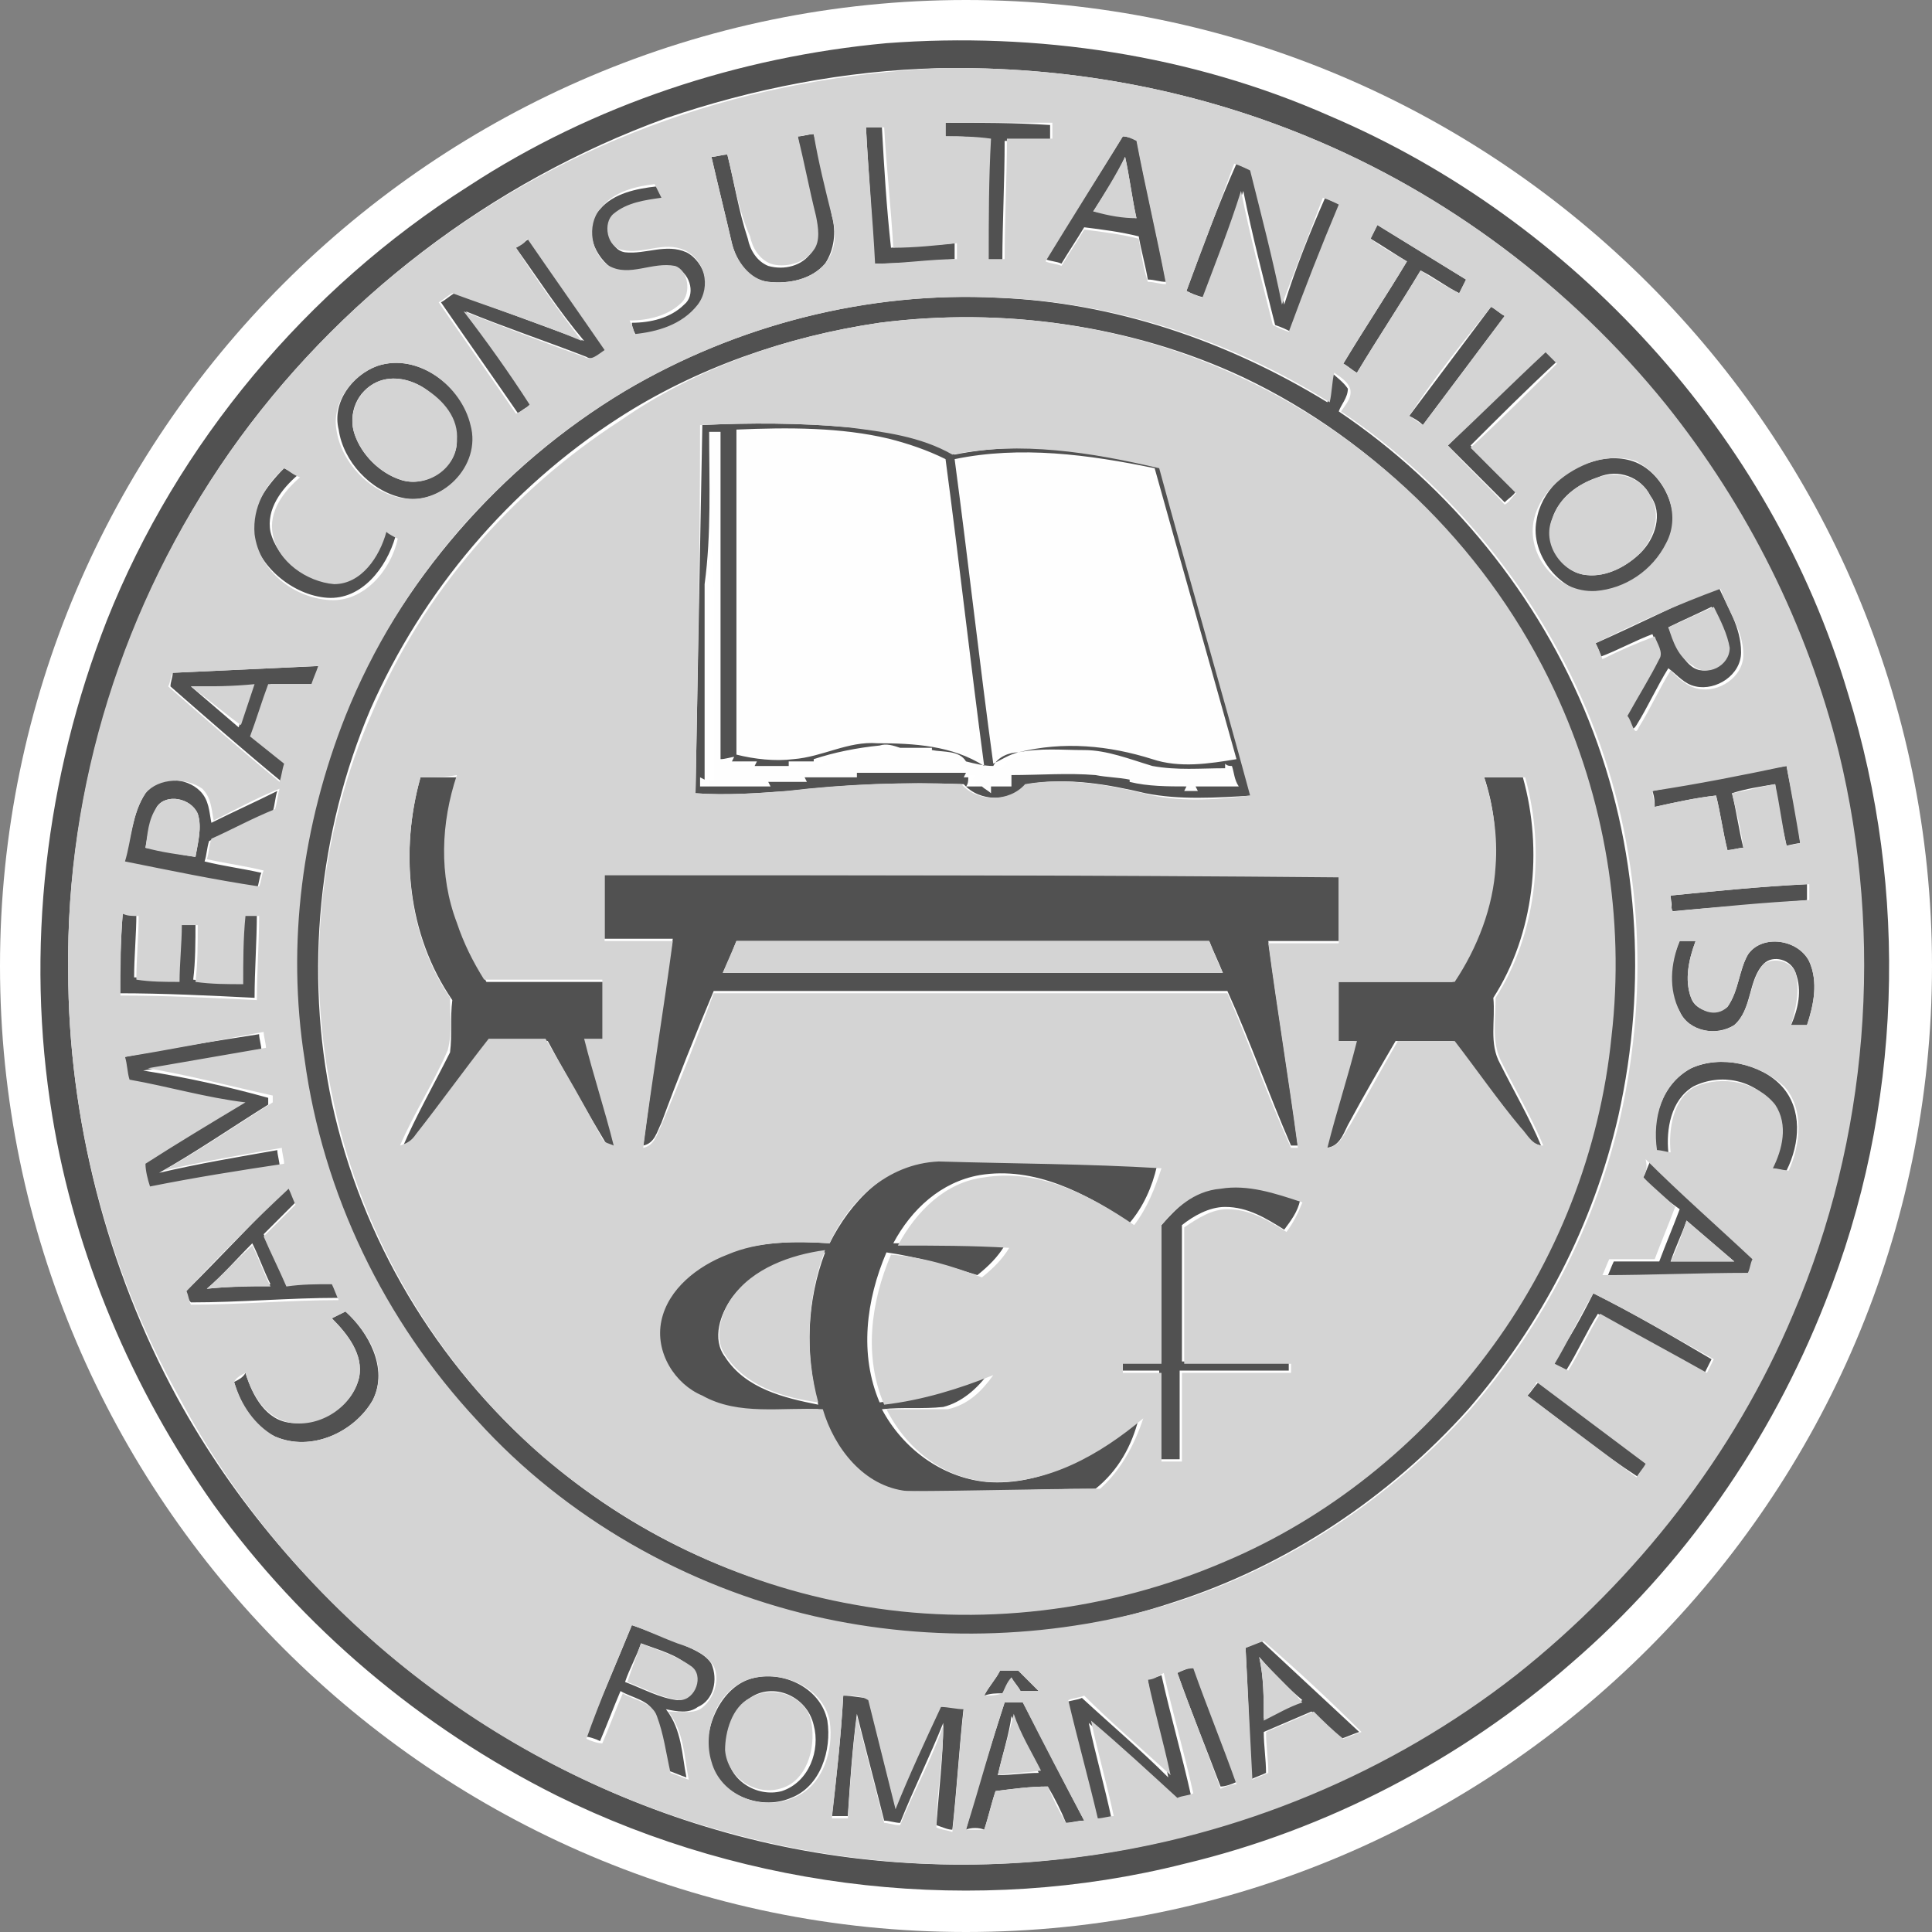
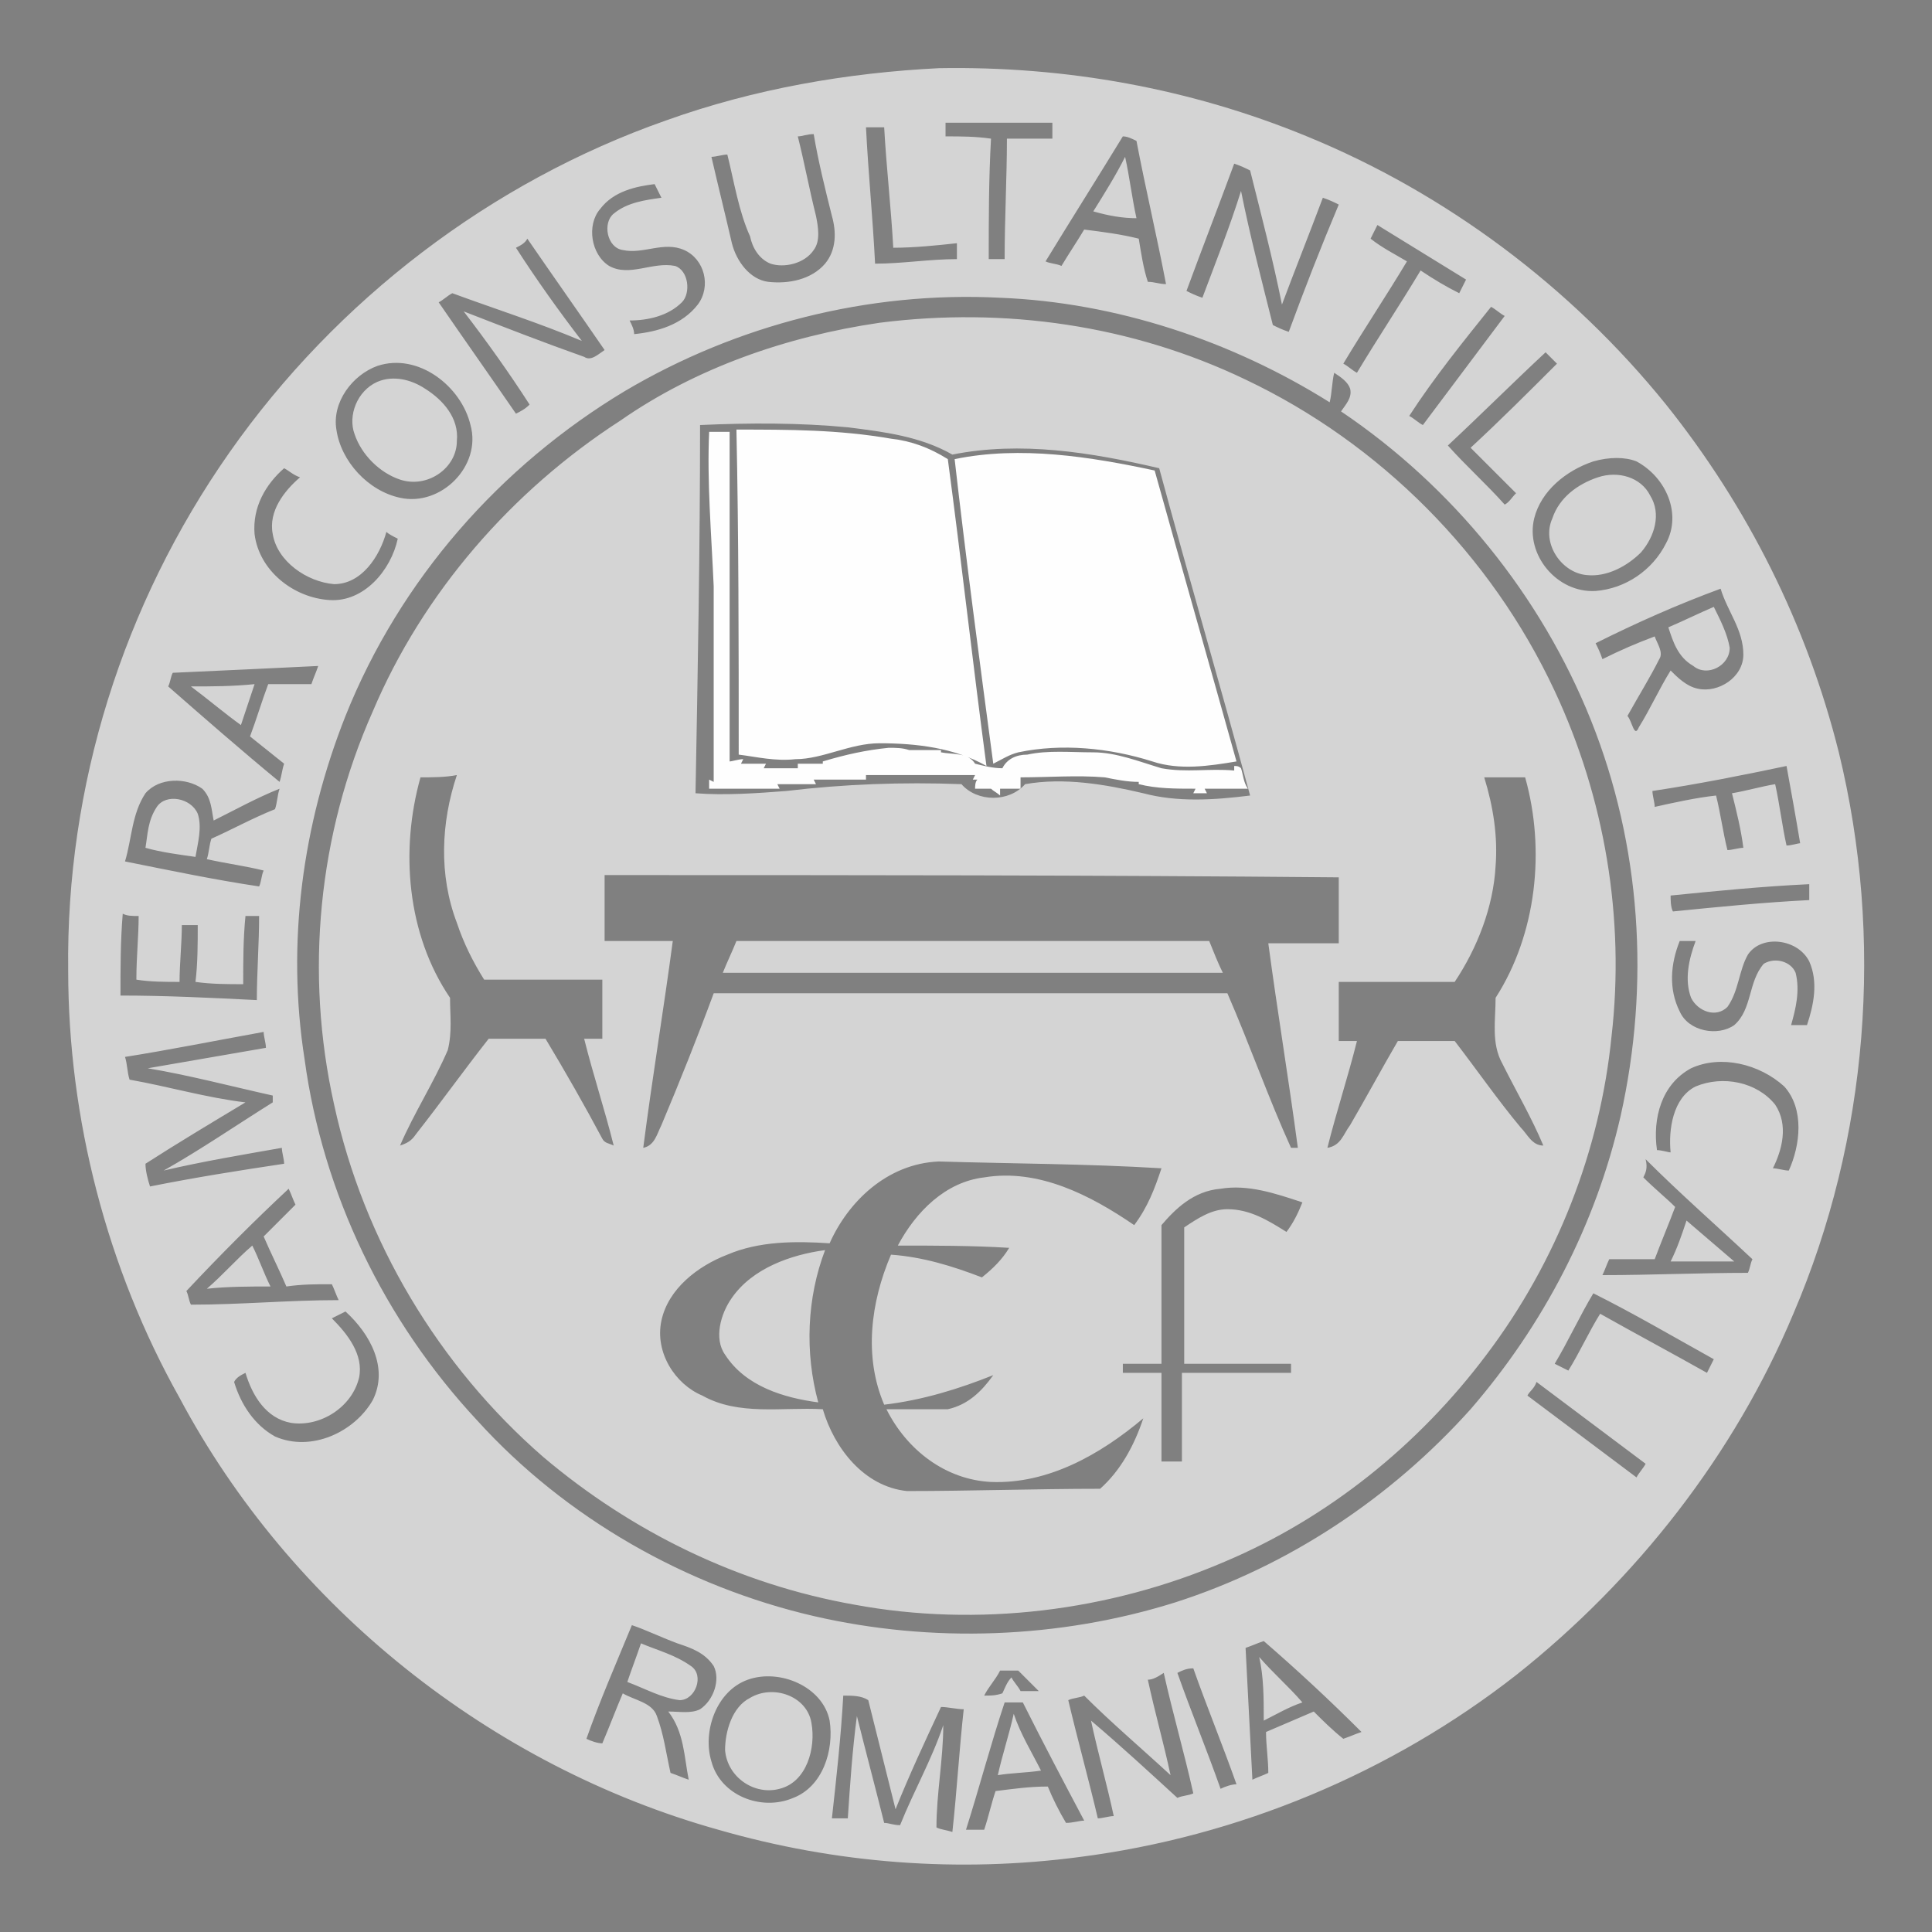
<svg xmlns="http://www.w3.org/2000/svg" version="1.2" baseProfile="tiny" id="Layer_1" x="0px" y="0px" width="85px" height="85px" viewBox="0 0 85 85" xml:space="preserve">
  <rect x="0" y="0" width="85" height="85" fill="#808080" stroke="none" />
  <g>
-     <path fill="#FFFFFF" d="M42.5,85C19.1,85,0,65.9,0,42.5C0,19.1,19.1,0,42.5,0C65.9,0,85,19.1,85,42.5C85,65.9,65.9,85,42.5,85z" />
    <g>
      <path fill="#FEFEFE" d="M31.2,19c0.3,0,0.6,0,0.9,0c0,4.8,0,9.6,0,14.5c0.1,0,0.4-0.1,0.6-0.1l-0.1,0.2c0.4,0,0.8,0,1.1,0    l-0.1,0.2c0.5,0,1,0,1.5,0l0-0.2c0.4,0,0.7,0,1.1,0l0-0.1c1-0.3,1.9-0.5,2.9-0.6c0.3,0,0.6,0,0.9,0.1c0.5,0,0.9,0,1.4,0l0,0.1    c0.5,0.1,1.2,0,1.5,0.5c0.4,0.1,0.8,0.2,1.2,0.2c0.2-0.4,0.6-0.6,1.1-0.6c0.9-0.2,1.9-0.1,2.9-0.1c1,0,2,0.4,3,0.7    c1.1,0.2,2.1,0,3.2,0.1l0-0.2c0.1,0,0.2,0,0.3,0.1c0.1,0.3,0.1,0.6,0.3,0.9c-0.6,0-1.3,0-1.9,0l0.1,0.2c-0.2,0-0.5,0-0.6,0    l0.1-0.2c-0.9,0-1.7,0-2.5-0.2l0-0.1c-0.5,0-1-0.1-1.5-0.2c-1.2-0.1-2.5,0-3.7,0c0,0.1,0,0.4,0,0.5c-0.3,0-0.6,0-0.9,0l0,0.3    c-0.1-0.1-0.3-0.2-0.4-0.3c-0.2,0-0.5,0-0.7,0c0-0.1,0-0.3,0.1-0.4l-0.2,0l0.1-0.2c-1.6,0-3.2,0-4.8,0l0,0.2c-0.8,0-1.6,0-2.3,0    l0.1,0.2c-0.6,0-1.1,0-1.7,0l0.1,0.2c-1,0-2,0-3.1,0c0-0.1,0-0.3,0-0.4l0.2,0.1c0-2.9,0-5.7,0-8.6C31.3,23.5,31.1,21.2,31.2,19     M32.4,18.9c2.3,0,4.5,0,6.8,0.4c0.9,0.1,1.7,0.4,2.5,0.9c0.6,4.5,1.1,9,1.7,13.5c-1.4-0.8-3.1-1-4.7-1c-1.3,0-2.5,0.7-3.7,0.7    c-0.9,0.1-1.7-0.1-2.5-0.2C32.5,28.4,32.5,23.6,32.4,18.9 M42,20.2c2.9-0.6,6-0.1,8.8,0.5c1.2,4.3,2.4,8.5,3.6,12.8    c-1.2,0.2-2.5,0.4-3.7,0c-1.9-0.6-4-0.8-5.9-0.4c-0.4,0.1-0.7,0.3-1.1,0.5C43.1,29.1,42.5,24.6,42,20.2L42,20.2z" />
-       <path fill="#515151" d="M39,1.9c6.6-0.5,13.4,0.5,19.5,3.2c5.4,2.3,10.2,5.8,14.1,10.1c4,4.4,7,9.6,8.7,15.3    c2.7,8.7,2.4,18.3-1,26.8c-2.4,6.1-6.2,11.6-11.2,15.9c-4.8,4.2-10.7,7.3-17,8.8C43,84.3,33,83.2,24.5,79c-6-3-11.2-7.4-15.1-12.8    c-3.6-5.1-6.1-11-7.1-17.1C1.1,41.8,2,34.2,4.7,27.3c3.1-7.8,8.8-14.6,15.9-19.1C26.1,4.6,32.5,2.5,39,1.9 M41.3,3    c-4.1,0.1-8.2,0.9-12,2.2C21.6,8,14.8,13.2,10.1,19.9C5.5,26.5,2.9,34.6,3,42.7c0,6.5,1.7,13.1,4.8,18.8c5,9.1,13.7,16.1,23.7,19    c5.1,1.5,10.6,1.9,15.9,1.2c7-0.9,13.7-3.7,19.2-8c5.3-4.1,9.6-9.7,12.2-15.9c3.3-7.7,3.9-16.5,2-24.7c-1.4-5.6-4-10.9-7.6-15.3    C69.1,12.6,63.6,8.5,57.5,6C52.4,3.9,46.9,2.9,41.3,3 M41.6,5.4c1.5,0,3.1,0,4.6,0.1c0,0.2,0,0.5,0,0.7c-0.7,0-1.3,0-2,0    c0,1.8-0.1,3.6-0.1,5.3c-0.2,0-0.5,0-0.7,0c0-1.8,0-3.5,0.1-5.3C42.9,6,42.3,6,41.6,6C41.6,5.8,41.6,5.6,41.6,5.4 M38.1,5.6    c0.2,0,0.5,0,0.7,0c0.1,1.8,0.2,3.5,0.4,5.3c0.9-0.1,1.9-0.1,2.8-0.2c0,0.2,0,0.5,0,0.7c-1.2,0.1-2.4,0.2-3.6,0.2    C38.4,9.6,38.2,7.6,38.1,5.6 M35.1,6c0.2,0,0.5-0.1,0.7-0.1c0.3,1.2,0.6,2.4,0.8,3.6c0.2,0.7,0.1,1.5-0.3,2.1    c-0.6,0.7-1.6,0.9-2.5,0.8c-0.9-0.1-1.4-0.9-1.6-1.7c-0.3-1.3-0.6-2.5-0.9-3.8c0.2,0,0.5-0.1,0.7-0.1c0.3,1.2,0.5,2.5,0.9,3.7    c0.1,0.5,0.4,1,0.9,1.2c0.7,0.2,1.5,0,1.9-0.6c0.3-0.4,0.2-1,0.1-1.5C35.6,8.4,35.3,7.2,35.1,6 M49.4,6c0.2,0,0.4,0.1,0.6,0.1    c0.4,2.1,0.9,4.2,1.3,6.3c-0.3,0-0.5-0.1-0.8-0.1c-0.1-0.6-0.3-1.3-0.4-1.9c-0.8-0.2-1.6-0.3-2.4-0.4c-0.3,0.5-0.7,1.1-1,1.6    c-0.2-0.1-0.5-0.1-0.7-0.2C47.1,9.6,48.3,7.8,49.4,6 M48.1,9.3c0.6,0.1,1.3,0.2,1.9,0.3c-0.2-0.9-0.3-1.8-0.5-2.7    C49.1,7.8,48.6,8.5,48.1,9.3 M52.2,12.8c0.7-1.9,1.4-3.8,2.2-5.6c0.2,0.1,0.4,0.2,0.7,0.3c0.5,2,1,3.9,1.4,5.9    c0.5-1.6,1.1-3.1,1.8-4.7c0.2,0.1,0.4,0.2,0.7,0.3c-0.7,1.9-1.4,3.7-2.2,5.6c-0.2-0.1-0.4-0.2-0.7-0.3c-0.5-2-1-3.9-1.4-5.9    c-0.5,1.6-1.2,3.1-1.7,4.7C52.6,13,52.4,12.9,52.2,12.8 M26.4,9.2c0.6-0.7,1.6-0.9,2.5-1c0.1,0.2,0.2,0.4,0.3,0.6    c-0.7,0.1-1.6,0.2-2.1,0.7c-0.5,0.4-0.3,1.5,0.4,1.6c0.9,0.1,1.8-0.4,2.7,0c0.8,0.4,1.2,1.7,0.6,2.4c-0.7,0.8-1.8,1.2-2.8,1.3    c-0.1-0.2-0.2-0.4-0.2-0.6c0.8,0,1.7-0.2,2.3-0.8c0.5-0.4,0.3-1.3-0.3-1.6c-1-0.2-2,0.4-2.9,0C26,11.1,25.7,9.9,26.4,9.2     M60.3,10.5c0.1-0.2,0.2-0.4,0.3-0.6c1.3,0.8,2.6,1.6,3.9,2.4c-0.1,0.2-0.2,0.4-0.3,0.6c-0.6-0.3-1.1-0.7-1.7-1    c-0.9,1.5-1.9,3-2.8,4.5c-0.2-0.1-0.4-0.3-0.6-0.4c0.9-1.5,1.9-3,2.8-4.5C61.4,11.2,60.8,10.8,60.3,10.5 M22.7,10.9    c0.2-0.1,0.4-0.3,0.6-0.4c1.1,1.7,2.3,3.3,3.4,4.9c-0.3,0.2-0.6,0.5-0.9,0.3c-1.8-0.7-3.6-1.3-5.3-2c1,1.3,2,2.7,2.9,4.1    c-0.2,0.1-0.4,0.2-0.6,0.4c-1.1-1.6-2.3-3.3-3.4-4.9c0.2-0.1,0.4-0.3,0.6-0.4c1.9,0.7,3.8,1.4,5.7,2.1    C24.6,13.7,23.7,12.3,22.7,10.9 M27.5,17.2c4.9-2.9,10.7-4.4,16.4-4.1c5.1,0.2,10.1,1.9,14.5,4.6c0.1-0.4,0.2-0.9,0.2-1.3    c0.2,0.2,0.5,0.4,0.7,0.7c0,0.4-0.3,0.7-0.4,1c4.9,3.3,8.8,8.1,11,13.6c2.2,5.5,2.6,11.6,1.3,17.4c-1.1,4.8-3.4,9.2-6.6,12.9    c-3.5,3.9-8,6.9-13,8.5c-5.1,1.7-10.7,1.9-15.9,0.6c-5.6-1.3-10.9-4.4-14.8-8.6c-4.1-4.4-6.7-10-7.6-15.9    c-0.7-5.1-0.1-10.4,1.8-15.1C17.6,25.6,22,20.5,27.5,17.2 M38.7,14.2c-4.1,0.6-8.1,2-11.5,4.2c-4.8,3.1-8.6,7.6-10.9,12.8    c-2.3,5.4-2.9,11.6-1.7,17.3c1.3,6,4.6,11.5,9.2,15.5c3.9,3.4,8.7,5.7,13.7,6.5c5.5,1,11.2,0.3,16.3-1.9c4.6-2,8.6-5.2,11.5-9.1    c3-4.1,5-8.9,5.5-14c0.6-5.2-0.3-10.5-2.5-15.2c-2.8-5.9-7.7-10.9-13.6-13.7C49.8,14.3,44.1,13.5,38.7,14.2 M62,18.3    c1.2-1.6,2.4-3.2,3.6-4.8c0.2,0.1,0.4,0.3,0.6,0.4c-1.2,1.6-2.4,3.2-3.6,4.8C62.4,18.5,62.2,18.4,62,18.3 M63.7,19.6    c1.4-1.4,2.9-2.8,4.3-4.2c0.2,0.2,0.3,0.3,0.5,0.5c-1.3,1.2-2.6,2.5-3.8,3.7c0.6,0.7,1.3,1.4,2,2c-0.1,0.2-0.3,0.3-0.5,0.5    C65.4,21.3,64.6,20.5,63.7,19.6 M16.6,16.1c1.8-0.6,3.7,0.9,4.2,2.6c0.4,1.8-1.4,3.6-3.1,3.2c-1.4-0.3-2.6-1.6-2.8-3    C14.6,17.7,15.5,16.5,16.6,16.1 M16.6,16.8c-0.9,0.4-1.3,1.4-1,2.3c0.3,0.9,1.1,1.7,2,2c1.1,0.4,2.5-0.5,2.5-1.7    c0-1-0.7-1.8-1.4-2.3C18.1,16.7,17.3,16.5,16.6,16.8 M30.6,34.9c0.1-5.4,0.2-10.8,0.3-16.2c2.1-0.1,4.3-0.1,6.5,0.1    c1.6,0.1,3.2,0.4,4.6,1.2c3-0.6,6.1-0.2,9.1,0.6c1.3,4.8,2.7,9.6,4,14.4c-1.6,0.1-3.2,0.2-4.7-0.1c-1.7-0.4-3.4-0.7-5.2-0.4    c-0.7,0.8-2.1,0.8-2.8,0c-2.6-0.1-5.1,0-7.7,0.3C33.3,34.9,32,35,30.6,34.9 M31.2,19c0,2.2,0.1,4.5-0.2,6.7c0,2.9,0,5.7,0,8.6    l-0.2-0.1c0,0.1,0,0.3,0,0.4c1,0,2,0,3.1,0l-0.1-0.2c0.6,0,1.1,0,1.7,0l-0.1-0.2c0.8,0,1.6,0,2.3,0l0-0.2c1.6,0,3.2,0,4.8,0    l-0.1,0.2l0.2,0c0,0.1,0,0.3-0.1,0.4c0.2,0,0.5,0,0.7,0c0.1,0.1,0.3,0.2,0.4,0.3l0-0.3c0.3,0,0.6,0,0.9,0c0-0.1,0-0.4,0-0.5    c1.2,0,2.5-0.1,3.7,0c0.5,0.1,1,0.1,1.5,0.2l0,0.1c0.8,0.2,1.7,0.2,2.5,0.2l-0.1,0.2c0.2,0,0.5,0,0.6,0l-0.1-0.2    c0.6,0,1.3,0,1.9,0c-0.2-0.3-0.2-0.6-0.3-0.9c-0.1,0-0.2,0-0.3-0.1l0,0.2c-1.1,0-2.1,0.1-3.2-0.1c-1-0.3-2-0.7-3-0.7    c-1,0-1.9-0.1-2.9,0.1c-0.4,0-0.9,0.2-1.1,0.6c-0.4,0-0.8-0.1-1.2-0.2c-0.3-0.5-1-0.4-1.5-0.5l0-0.1c-0.5,0-0.9,0-1.4,0    c-0.3-0.1-0.6-0.2-0.9-0.1c-1,0.1-2,0.3-2.9,0.6l0,0.1c-0.4,0-0.7,0-1.1,0l0,0.2c-0.5,0-1,0-1.5,0l0.1-0.2c-0.4,0-0.8,0-1.1,0    l0.1-0.2c-0.1,0-0.4,0.1-0.6,0.1c0-4.8,0-9.6,0-14.4C31.8,19,31.5,19,31.2,19 M32.4,18.9c0,4.8,0,9.5,0,14.3    c0.8,0.2,1.7,0.3,2.5,0.2c1.3-0.1,2.4-0.8,3.7-0.7c1.6,0,3.3,0.1,4.7,1c-0.6-4.5-1.1-9-1.7-13.5c-0.8-0.4-1.7-0.7-2.5-0.9    C37,18.8,34.7,18.8,32.4,18.9 M42,20.2c0.6,4.5,1.1,9,1.7,13.4c0.4-0.2,0.7-0.4,1.1-0.5c2-0.5,4-0.3,5.9,0.3    c1.2,0.4,2.5,0.2,3.7,0c-1.2-4.3-2.4-8.5-3.6-12.8C47.9,20,44.9,19.6,42,20.2 M70.1,20.3c0.6-0.2,1.4-0.2,2,0.1    c1.2,0.6,1.9,2.3,1.3,3.6c-0.6,1.1-1.8,2-3.1,2.1c-1.6,0.1-3-1.7-2.7-3.2C67.8,21.6,68.9,20.6,70.1,20.3 M70.3,21    c-0.9,0.3-1.7,0.9-2,1.8c-0.4,1.1,0.4,2.4,1.5,2.5c0.9,0.1,1.8-0.4,2.4-1c0.6-0.6,1-1.7,0.4-2.5C72.2,21,71.2,20.6,70.3,21     M12.5,20.6c0.2,0.1,0.4,0.2,0.6,0.3c-0.7,0.6-1.4,1.5-1.2,2.5c0.3,1.2,1.5,2.1,2.7,2.2c1.3,0,2-1.2,2.3-2.3    c0.2,0.1,0.4,0.2,0.5,0.3c-0.4,1.4-1.5,2.8-3,2.7c-1.5-0.1-3.1-1.4-3.3-2.9C11,22.4,11.7,21.4,12.5,20.6 M70.2,28.3    c1.8-0.8,3.6-1.7,5.4-2.5c0.4,0.9,1,1.8,1,2.9c0,1-1.1,1.7-2,1.5c-0.5-0.1-0.8-0.5-1.2-0.8c-0.5,0.8-0.9,1.7-1.4,2.5    c-0.3,0.5-0.4-0.3-0.5-0.5c0.4-0.8,0.9-1.6,1.4-2.5c0.2-0.3-0.1-0.7-0.2-1c-0.8,0.3-1.5,0.7-2.3,1C70.4,28.7,70.3,28.5,70.2,28.3     M73.4,27.6c0.3,0.6,0.5,1.3,1,1.7c0.6,0.5,1.6,0,1.6-0.8c0-0.6-0.4-1.2-0.7-1.8C74.7,27,74,27.3,73.4,27.6 M7.6,29.6    c2.2-0.1,4.3-0.2,6.5-0.3c-0.1,0.3-0.2,0.5-0.3,0.8c-0.6,0-1.3,0-1.9,0c-0.3,0.8-0.5,1.5-0.8,2.3c0.5,0.4,1,0.8,1.5,1.2    c-0.1,0.3-0.1,0.5-0.2,0.8c-1.7-1.4-3.3-2.8-4.9-4.2C7.5,30,7.6,29.8,7.6,29.6 M8.4,30.2c0.7,0.6,1.4,1.2,2.1,1.8    c0.2-0.6,0.4-1.2,0.6-1.8C10.3,30.2,9.4,30.2,8.4,30.2 M72.7,34.8c2-0.4,3.9-0.8,5.9-1.1c0.2,1.1,0.5,2.3,0.6,3.4    c-0.2,0-0.5,0.1-0.6,0.1c-0.2-0.9-0.4-1.8-0.5-2.7c-0.6,0.1-1.3,0.2-1.9,0.4c0.2,0.8,0.3,1.6,0.5,2.4c-0.2,0-0.5,0.1-0.7,0.1    c-0.2-0.8-0.3-1.6-0.5-2.4c-0.9,0.1-1.8,0.3-2.7,0.5C72.8,35.3,72.8,35.1,72.7,34.8 M18.5,34.2c0.6,0,1.1,0,1.7,0    c-0.7,2.1-0.7,4.4,0,6.5c0.3,0.9,0.8,1.7,1.2,2.5c1.7,0,3.4,0,5.2,0c0,0.8,0,1.7,0,2.6c-0.3,0-0.5,0-0.8,0    c0.4,1.6,0.9,3.1,1.3,4.7c-0.2-0.1-0.4-0.1-0.5-0.3c-0.9-1.5-1.7-2.9-2.5-4.4c-0.8,0-1.7,0-2.5,0c-1.1,1.4-2.1,2.8-3.2,4.2    c-0.2,0.2-0.4,0.4-0.7,0.5c0.6-1.4,1.4-2.8,2.1-4.2c0.1-0.8,0-1.5,0.1-2.3C17.9,41.1,17.6,37.4,18.5,34.2 M65.3,34.2    c0.6,0,1.1,0,1.7,0c0.9,3.2,0.5,6.9-1.3,9.7c0.1,1-0.2,2,0.3,2.9c0.6,1.2,1.3,2.4,1.8,3.6c-0.5-0.1-0.7-0.5-1-0.8    c-1-1.3-1.9-2.6-2.9-3.8c-0.8,0-1.7,0-2.5,0c-0.7,1.2-1.4,2.4-2.1,3.7c-0.2,0.4-0.4,1-1,1c0.4-1.6,0.9-3.1,1.3-4.7    c-0.3,0-0.5,0-0.8,0c0-0.9,0-1.7,0-2.6c1.7,0,3.4,0,5.1,0c1-1.5,1.7-3.3,1.8-5.1C65.9,36.8,65.7,35.4,65.3,34.2 M6.4,34.9    c0.6-0.8,1.8-0.7,2.4-0.1c0.4,0.4,0.4,0.9,0.5,1.4c1-0.5,1.9-0.9,2.9-1.4c-0.1,0.3-0.1,0.6-0.2,0.9c-0.9,0.4-1.8,0.9-2.8,1.3    c-0.1,0.3-0.1,0.6-0.2,0.9c0.8,0.2,1.6,0.3,2.5,0.5c-0.1,0.2-0.1,0.5-0.2,0.7c-2-0.4-3.9-0.8-5.9-1.1C5.8,36.9,5.8,35.8,6.4,34.9     M6.9,35.5c-0.3,0.6-0.4,1.2-0.5,1.8c0.7,0.1,1.5,0.3,2.2,0.4c0.1-0.6,0.3-1.3,0.1-1.9C8.4,35.1,7.3,34.9,6.9,35.5 M26.6,38.5    c10.8,0,21.5,0,32.3,0c0,1,0,2,0,2.9c-1,0-2,0-3.1,0c0.4,3,0.9,6,1.3,9c-0.1,0-0.3,0-0.3,0c-1-2.3-1.8-4.6-2.8-6.8    c-7.1,0-14.2,0-21.3,0c-0.4,0-0.8,0-1.3,0c-0.8,1.9-1.6,3.9-2.3,5.8c-0.2,0.4-0.3,0.9-0.8,1c0.4-3,0.8-6,1.3-9.1c-1,0-2,0-3,0    C26.6,40.4,26.6,39.5,26.6,38.5 M31.8,42.8c7.3,0,14.6,0,22,0c-0.2-0.5-0.4-0.9-0.6-1.4c-6.9,0-13.9,0-20.8,0    C32.2,41.9,32,42.4,31.8,42.8 M73.5,39.4c2-0.2,4-0.4,6-0.5c0,0.2,0,0.5,0,0.7c-2,0.2-4,0.3-6,0.5C73.6,39.8,73.5,39.6,73.5,39.4     M5.4,40.2c0.2,0,0.4,0,0.6,0c0,0.9-0.1,1.9-0.1,2.8c0.6,0,1.3,0,1.9,0.1c0-0.8,0.1-1.7,0.1-2.5c0.2,0,0.5,0,0.7,0    c0,0.8,0,1.7-0.1,2.5c0.7,0.1,1.4,0.1,2.1,0.1c0-1,0-2,0.1-3c0.2,0,0.4,0,0.6,0c0,1.2-0.1,2.5-0.1,3.7c-2-0.1-4-0.2-6-0.2    C5.3,42.6,5.3,41.4,5.4,40.2 M73.9,41.4c0.2,0,0.5,0,0.7,0c-0.3,0.8-0.5,1.7-0.2,2.5c0.2,0.6,1.1,0.8,1.6,0.4    c0.5-0.7,0.5-1.6,0.9-2.3c0.6-0.9,2.2-0.7,2.7,0.3c0.4,0.9,0.2,1.9-0.1,2.8c-0.2,0-0.4,0-0.7,0c0.3-0.7,0.5-1.5,0.2-2.3    c-0.2-0.6-1-0.8-1.4-0.4c-0.7,0.7-0.5,2-1.3,2.7c-0.8,0.5-2,0.3-2.4-0.6C73.3,43.5,73.5,42.3,73.9,41.4 M5.5,46.5    c2-0.4,4-0.7,5.9-1c0,0.2,0.1,0.5,0.1,0.7c-1.7,0.3-3.5,0.6-5.2,0.9c1.9,0.3,3.7,0.7,5.5,1.2c0,0.1,0,0.2,0,0.3    c-1.6,1-3.2,2.1-4.8,3c1.7-0.4,3.5-0.7,5.2-1c0,0.2,0.1,0.5,0.1,0.7c-2,0.4-3.9,0.7-5.9,1c-0.1-0.3-0.1-0.7-0.2-1    c1.4-1,2.9-1.9,4.4-2.7c-1.7-0.3-3.4-0.7-5.1-1C5.6,47.2,5.5,46.9,5.5,46.5 M74.4,47c1.3-0.6,3.1-0.2,4,0.8c0.9,1,0.8,2.5,0.2,3.7    c-0.2,0-0.5-0.1-0.7-0.1c0.4-0.9,0.7-2,0.1-2.8c-0.8-1.1-2.3-1.4-3.5-0.8c-1,0.6-1.2,1.9-1.1,2.9c-0.2,0-0.5-0.1-0.6-0.1    C72.7,49.2,73.1,47.7,74.4,47 M36.5,54.7c0.9-1.8,2.5-3.5,4.6-3.7c3.3,0.1,6.5,0.2,9.8,0.3c-0.2,0.9-0.6,1.8-1.2,2.5    c-1.9-1.3-4.2-2.5-6.6-2.1c-1.7,0.3-3,1.5-3.8,3c1.6,0,3.3,0,4.9,0.1c-0.3,0.5-0.7,0.9-1.2,1.3c-1.3-0.4-2.6-0.8-4-1    c-0.9,2.1-1.2,4.5-0.3,6.6c1.7-0.2,3.3-0.7,4.8-1.3c-0.5,0.7-1.2,1.3-2,1.5c-0.9,0.1-1.8,0-2.7,0.1c0.9,1.7,2.6,3,4.6,3.2    c2.5,0.2,4.8-1.2,6.7-2.8c-0.3,1.2-0.9,2.3-1.9,3.1c-2.8,0-5.7,0.2-8.5,0.1c-1.9-0.1-3.2-1.9-3.7-3.6c-1.8,0-3.6,0.3-5.3-0.6    c-1.2-0.6-2.1-2-1.8-3.3c0.3-1.4,1.6-2.4,2.9-2.9C33.4,54.6,35,54.6,36.5,54.7 M32.2,57.1c-0.5,0.7-0.9,1.8-0.3,2.6    c0.9,1.4,2.6,1.8,4.1,2.1c-0.6-2.2-0.5-4.6,0.3-6.7C34.8,55.2,33.2,55.8,32.2,57.1 M72.3,51.8c0.1-0.2,0.2-0.5,0.3-0.7    c1.6,1.5,3.2,2.9,4.7,4.4c-0.1,0.2-0.1,0.4-0.2,0.6c-2.2,0-4.3,0.1-6.4,0.1c0.1-0.2,0.2-0.5,0.3-0.7c0.6,0,1.3,0,2,0    c0.3-0.8,0.6-1.5,0.9-2.3C73.2,52.7,72.7,52.3,72.3,51.8 M74.2,53.7c-0.2,0.6-0.5,1.2-0.7,1.8c0.9,0,1.8,0,2.8,0    C75.6,54.9,74.9,54.3,74.2,53.7 M8.2,56.8c1.5-1.5,3-3.1,4.5-4.6c0.1,0.2,0.2,0.5,0.3,0.7c-0.5,0.5-0.9,0.9-1.4,1.4    c0.3,0.7,0.7,1.5,1,2.2c0.7,0,1.3-0.1,2-0.1c0.1,0.2,0.2,0.5,0.3,0.7c-2.2,0-4.3,0.2-6.5,0.2C8.3,57.2,8.2,57,8.2,56.8 M9.1,56.7    c0.9-0.1,1.9-0.1,2.8-0.2c-0.3-0.6-0.5-1.2-0.8-1.8C10.4,55.4,9.8,56.1,9.1,56.7 M51.1,53.9c0.7-0.8,1.4-1.5,2.5-1.7    c1.3-0.2,2.5,0.2,3.6,0.6c-0.1,0.5-0.4,0.9-0.7,1.3c-0.8-0.5-1.6-1-2.6-1c-0.7,0-1.4,0.4-1.9,0.8c0,2,0,4,0,6c1.6,0,3.2,0,4.7,0    c0,0.1,0,0.3,0,0.4c-1.6,0-3.2,0-4.8,0c0,1.3,0,2.6,0,3.9c-0.3,0-0.6,0-0.9,0c0-1.3,0-2.6,0-3.9c-0.5,0-1.1,0-1.6,0    c0-0.1,0-0.3,0-0.4c0.6,0,1.1,0,1.7,0C51.1,58,51.1,56,51.1,53.9 M70.1,56.9c1.8,0.9,3.5,1.9,5.2,2.9c-0.1,0.2-0.2,0.4-0.3,0.6    c-1.6-0.9-3.1-1.7-4.7-2.6c-0.5,0.8-0.9,1.7-1.4,2.5c-0.2-0.1-0.4-0.2-0.6-0.3C69,59,69.6,57.9,70.1,56.9 M14.6,58    c0.2-0.1,0.4-0.2,0.6-0.3c1,0.9,1.9,2.5,1.2,3.9c-0.8,1.4-2.7,2.3-4.3,1.6c-1-0.4-1.5-1.4-1.8-2.4c0.2-0.1,0.4-0.2,0.5-0.4    c0.3,1,0.9,2.1,2,2.2c1.3,0.1,2.7-0.7,3-2C16,59.6,15.3,58.7,14.6,58 M67.2,61.4c0.2-0.2,0.3-0.4,0.5-0.6c1.6,1.2,3.2,2.4,4.8,3.6    c-0.1,0.2-0.3,0.4-0.4,0.6C70.4,63.9,68.8,62.6,67.2,61.4 M27.8,71.5c0.6,0.2,1.3,0.5,1.9,0.7c0.6,0.3,1.3,0.5,1.6,1    c0.3,0.7,0.1,1.6-0.6,1.9c-0.4,0.3-0.9,0.2-1.4,0.1c0.7,0.9,0.7,2,0.9,3c-0.3-0.1-0.5-0.2-0.8-0.3c-0.2-0.8-0.3-1.7-0.6-2.5    c-0.2-0.6-1-0.7-1.5-1c-0.3,0.7-0.6,1.5-0.9,2.2c-0.2-0.1-0.5-0.2-0.7-0.2C26.4,74.9,27.1,73.2,27.8,71.5 M28.2,72.3    c-0.2,0.6-0.5,1.1-0.7,1.7c0.8,0.3,1.5,0.7,2.3,0.8c0.7,0,1.1-1,0.5-1.5C29.8,72.8,29,72.6,28.2,72.3 M54.8,72.5    c0.2-0.1,0.5-0.2,0.7-0.3c1.4,1.3,2.9,2.7,4.3,4c-0.3,0.1-0.5,0.2-0.8,0.3c-0.4-0.4-0.8-0.8-1.3-1.2c-0.7,0.3-1.4,0.6-2.1,0.9    c0,0.6,0.1,1.2,0.1,1.8c-0.2,0.1-0.5,0.2-0.7,0.3C55,76.4,54.9,74.5,54.8,72.5 M55.4,72.9c0.2,0.9,0.2,1.8,0.2,2.7    c0.6-0.3,1.1-0.5,1.7-0.8C56.7,74.3,56,73.6,55.4,72.9 M44,73.5c0.3,0,0.5,0,0.8,0c0.3,0.3,0.6,0.6,0.9,0.9c-0.3,0-0.6,0-0.8,0    c-0.1-0.2-0.3-0.4-0.4-0.6c-0.1,0.2-0.2,0.5-0.4,0.7c-0.3,0-0.5,0-0.8,0.1C43.5,74.2,43.8,73.9,44,73.5 M51.8,73.6    c0.2-0.1,0.5-0.2,0.7-0.3c0.6,1.7,1.3,3.4,1.9,5.1c-0.2,0.1-0.5,0.2-0.7,0.2C53.1,77,52.4,75.3,51.8,73.6 M32.9,73.9    c1.4-0.5,3.2,0.3,3.5,1.8c0.2,1.3-0.3,2.9-1.6,3.4c-1.4,0.6-3.2-0.2-3.6-1.6C30.9,76.2,31.6,74.4,32.9,73.9 M33,74.7    c-0.8,0.5-1,1.5-1,2.4c0,1.2,1.3,2,2.4,1.7c1.2-0.4,1.7-1.8,1.4-2.9C35.5,74.6,34,74,33,74.7 M50.5,73.9c0.2-0.1,0.4-0.1,0.6-0.2    c0.4,1.8,0.9,3.5,1.3,5.3c-0.2,0.1-0.5,0.1-0.7,0.2c-1.3-1.1-2.6-2.3-3.8-3.4c0.3,1.4,0.7,2.8,1,4.2c-0.2,0-0.5,0.1-0.7,0.1    c-0.4-1.7-0.8-3.5-1.3-5.2c0.2-0.1,0.5-0.1,0.7-0.2c1.3,1.2,2.6,2.3,3.8,3.5C51.1,76.7,50.7,75.3,50.5,73.9 M37.1,74.6    c0.4,0,0.7,0.1,1.1,0.1c0.4,1.6,0.8,3.2,1.2,4.8c0.6-1.5,1.3-3,2-4.5c0.3,0,0.7,0.1,1,0.1c-0.2,1.8-0.3,3.6-0.5,5.4    c-0.2,0-0.4-0.1-0.7-0.2c0.1-1.5,0.3-3,0.3-4.5c-0.6,1.5-1.3,2.9-1.9,4.4c-0.2,0-0.5-0.1-0.7-0.1c-0.4-1.6-0.8-3.1-1.2-4.7    c-0.2,1.5-0.3,3-0.4,4.5c-0.2,0-0.5,0-0.7,0C36.8,78.2,37,76.4,37.1,74.6 M42.5,80.5c0.5-1.9,1.1-3.7,1.7-5.6c0.3,0,0.5,0,0.8,0    c0.9,1.7,1.8,3.5,2.7,5.2c-0.3,0-0.6,0.1-0.8,0.1c-0.2-0.5-0.5-1.1-0.8-1.6c-0.8,0-1.5,0.1-2.3,0.2c-0.2,0.6-0.3,1.1-0.5,1.7    C43.1,80.4,42.7,80.4,42.5,80.5 M43.9,78.1c0.6,0,1.2-0.1,1.8-0.1c-0.4-0.8-0.8-1.7-1.2-2.5C44.4,76.3,44.1,77.2,43.9,78.1    L43.9,78.1z" />
      <path fill="#D4D4D4" d="M41.3,3C46.9,2.9,52.4,3.9,57.5,6c6.1,2.5,11.6,6.6,15.8,11.8c3.6,4.5,6.2,9.7,7.6,15.3    c2,8.2,1.3,17-2,24.7C76.3,64,72,69.5,66.7,73.7c-5.5,4.3-12.2,7.1-19.2,8c-5.3,0.7-10.7,0.3-15.9-1.2c-10-2.8-18.8-9.8-23.7-19    C4.7,55.8,3,49.2,3,42.7c-0.1-8.1,2.4-16.1,7.1-22.8C14.8,13.2,21.6,8,29.3,5.3C33.2,3.9,37.3,3.2,41.3,3 M41.6,5.4    c0,0.2,0,0.4,0,0.6c0.7,0,1.3,0,2,0.1c-0.1,1.8-0.1,3.5-0.1,5.3c0.2,0,0.5,0,0.7,0c0-1.8,0.1-3.6,0.1-5.3c0.7,0,1.3,0,2,0    c0-0.2,0-0.5,0-0.7C44.7,5.4,43.2,5.4,41.6,5.4 M38.1,5.6c0.1,2,0.3,4,0.4,6c1.2,0,2.4-0.2,3.6-0.2c0-0.2,0-0.5,0-0.7    c-0.9,0.1-1.9,0.2-2.8,0.2c-0.1-1.8-0.3-3.5-0.4-5.3C38.6,5.6,38.3,5.6,38.1,5.6 M35.1,6c0.3,1.2,0.5,2.3,0.8,3.5    c0.1,0.5,0.2,1.1-0.1,1.5c-0.4,0.6-1.3,0.8-1.9,0.6c-0.5-0.2-0.8-0.7-0.9-1.2C32.5,9.3,32.3,8,32,6.8c-0.2,0-0.5,0.1-0.7,0.1    c0.3,1.3,0.6,2.5,0.9,3.8c0.2,0.8,0.8,1.6,1.6,1.7c0.9,0.1,1.9-0.1,2.5-0.8c0.5-0.6,0.5-1.4,0.3-2.1c-0.3-1.2-0.6-2.4-0.8-3.6    C35.5,5.9,35.3,6,35.1,6 M49.4,6c-1.1,1.8-2.3,3.7-3.4,5.5c0.2,0.1,0.5,0.1,0.7,0.2c0.3-0.5,0.7-1.1,1-1.6    c0.8,0.1,1.6,0.2,2.4,0.4c0.1,0.6,0.2,1.3,0.4,1.9c0.3,0,0.5,0.1,0.8,0.1c-0.4-2.1-0.9-4.2-1.3-6.3C49.8,6.1,49.6,6,49.4,6     M52.2,12.8c0.2,0.1,0.4,0.2,0.7,0.3c0.6-1.6,1.2-3.1,1.7-4.7c0.4,2,0.9,3.9,1.4,5.9c0.2,0.1,0.4,0.2,0.7,0.3    c0.7-1.9,1.4-3.7,2.2-5.6c-0.2-0.1-0.4-0.2-0.7-0.3c-0.6,1.6-1.2,3.1-1.8,4.7c-0.4-2-0.9-3.9-1.4-5.9c-0.2-0.1-0.4-0.2-0.7-0.3    C53.6,9.1,52.9,10.9,52.2,12.8 M26.4,9.2c-0.6,0.7-0.4,2,0.4,2.5c0.9,0.5,1.9-0.2,2.9,0c0.6,0.2,0.7,1.2,0.3,1.6    c-0.6,0.6-1.5,0.8-2.3,0.8c0.1,0.2,0.2,0.4,0.2,0.6c1-0.1,2.1-0.4,2.8-1.3c0.6-0.8,0.3-2-0.6-2.4c-0.9-0.4-1.8,0.2-2.7,0    c-0.7-0.1-0.9-1.2-0.4-1.6c0.6-0.5,1.4-0.6,2.1-0.7c-0.1-0.2-0.2-0.4-0.3-0.6C28,8.2,27,8.4,26.4,9.2 M60.3,10.5    c0.5,0.4,1.1,0.7,1.6,1c-0.9,1.5-1.9,3-2.8,4.5c0.2,0.1,0.4,0.3,0.6,0.4c0.9-1.5,1.9-3,2.8-4.5c0.6,0.4,1.1,0.7,1.7,1    c0.1-0.2,0.2-0.4,0.3-0.6c-1.3-0.8-2.6-1.6-3.9-2.4C60.5,10.1,60.4,10.3,60.3,10.5 M22.7,10.9c0.9,1.4,1.9,2.8,2.9,4.1    c-1.9-0.8-3.8-1.4-5.7-2.1c-0.2,0.1-0.4,0.3-0.6,0.4c1.1,1.6,2.3,3.3,3.4,4.9c0.2-0.1,0.4-0.2,0.6-0.4c-0.9-1.4-1.9-2.8-2.9-4.1    c1.8,0.7,3.6,1.4,5.3,2c0.3,0.2,0.6-0.1,0.9-0.3c-1.1-1.6-2.3-3.3-3.4-4.9C23.1,10.7,22.9,10.8,22.7,10.9 M27.5,17.2    c-5.5,3.3-9.9,8.3-12.3,14.3c-1.9,4.8-2.6,10-1.8,15.1c0.8,5.9,3.5,11.5,7.6,15.9c3.9,4.3,9.2,7.3,14.8,8.6    c5.2,1.2,10.8,1,15.9-0.6c5-1.6,9.5-4.6,13-8.5c3.2-3.7,5.5-8.1,6.6-12.9c1.3-5.8,0.9-11.9-1.3-17.4c-2.2-5.5-6.1-10.3-11-13.6    c0.2-0.3,0.5-0.6,0.4-1c-0.1-0.3-0.4-0.5-0.7-0.7c-0.1,0.4-0.1,0.9-0.2,1.3c-4.3-2.7-9.4-4.4-14.5-4.6    C38.2,12.8,32.4,14.3,27.5,17.2 M62,18.3c0.2,0.1,0.4,0.3,0.6,0.4c1.2-1.6,2.4-3.2,3.6-4.8c-0.2-0.1-0.4-0.3-0.6-0.4    C64.4,15,63.1,16.6,62,18.3 M63.7,19.6c0.8,0.9,1.7,1.7,2.5,2.6c0.2-0.1,0.3-0.3,0.5-0.5c-0.7-0.7-1.3-1.3-2-2    c1.3-1.2,2.6-2.5,3.8-3.7c-0.2-0.2-0.3-0.3-0.5-0.5C66.6,16.8,65.2,18.2,63.7,19.6 M16.6,16.1c-1.1,0.4-2,1.6-1.8,2.8    c0.2,1.4,1.4,2.7,2.8,3c1.8,0.4,3.6-1.4,3.1-3.2C20.3,17,18.4,15.5,16.6,16.1 M70.1,20.3c-1.2,0.4-2.3,1.3-2.6,2.5    c-0.4,1.6,1,3.3,2.7,3.2c1.3-0.1,2.5-0.9,3.1-2.1c0.7-1.3,0-2.9-1.3-3.6C71.5,20.1,70.8,20.1,70.1,20.3 M12.5,20.6    c-0.8,0.7-1.4,1.7-1.3,2.9c0.2,1.6,1.7,2.8,3.3,2.9c1.5,0.1,2.7-1.3,3-2.7c-0.2-0.1-0.4-0.2-0.5-0.3c-0.3,1.1-1.1,2.3-2.3,2.3    c-1.2-0.1-2.5-1-2.7-2.2c-0.2-1,0.5-1.9,1.2-2.5C12.9,20.9,12.7,20.7,12.5,20.6 M70.2,28.3c0.1,0.2,0.2,0.4,0.3,0.7    c0.8-0.4,1.5-0.7,2.3-1c0.1,0.3,0.4,0.7,0.2,1c-0.4,0.8-0.9,1.6-1.4,2.5c0.2,0.2,0.3,1,0.5,0.5c0.5-0.8,0.9-1.7,1.4-2.5    c0.3,0.3,0.7,0.7,1.2,0.8c0.9,0.2,2-0.5,2-1.5c0-1.1-0.7-1.9-1-2.9C73.8,26.6,72,27.4,70.2,28.3 M7.6,29.6    c-0.1,0.2-0.1,0.4-0.2,0.6c1.6,1.4,3.2,2.8,4.9,4.2c0.1-0.3,0.1-0.5,0.2-0.8c-0.5-0.4-1-0.8-1.5-1.2c0.3-0.8,0.5-1.5,0.8-2.3    c0.6,0,1.3,0,1.9,0c0.1-0.3,0.2-0.5,0.3-0.8C12,29.4,9.8,29.5,7.6,29.6 M72.7,34.8c0,0.2,0.1,0.5,0.1,0.7c0.9-0.2,1.8-0.4,2.7-0.5    c0.2,0.8,0.3,1.6,0.5,2.4c0.2,0,0.5-0.1,0.7-0.1c-0.1-0.8-0.3-1.6-0.5-2.4c0.6-0.1,1.3-0.3,1.9-0.4c0.2,0.9,0.3,1.8,0.5,2.7    c0.2,0,0.5-0.1,0.6-0.1c-0.2-1.2-0.4-2.3-0.6-3.4C76.7,34.1,74.7,34.5,72.7,34.8 M6.4,34.9c-0.6,0.9-0.6,2-0.9,3    c2,0.4,3.9,0.8,5.9,1.1c0.1-0.2,0.1-0.5,0.2-0.7c-0.8-0.2-1.6-0.3-2.5-0.5c0.1-0.3,0.1-0.6,0.2-0.9c0.9-0.4,1.8-0.9,2.8-1.3    c0.1-0.3,0.1-0.6,0.2-0.9c-1,0.4-1.9,0.9-2.9,1.4c-0.1-0.5-0.1-1-0.5-1.4C8.2,34.2,7,34.2,6.4,34.9 M73.5,39.4    c0,0.2,0,0.5,0.1,0.7c2-0.2,4-0.4,6-0.5c0-0.2,0-0.5,0-0.7C77.5,39,75.5,39.2,73.5,39.4 M5.4,40.2c-0.1,1.2-0.1,2.4-0.1,3.6    c2,0,4,0.1,6,0.2c0-1.2,0.1-2.5,0.1-3.7c-0.2,0-0.4,0-0.6,0c-0.1,1-0.1,2-0.1,3c-0.7,0-1.4,0-2.1-0.1c0.1-0.8,0.1-1.7,0.1-2.5    c-0.2,0-0.5,0-0.7,0c0,0.8-0.1,1.7-0.1,2.5c-0.6,0-1.3,0-1.9-0.1c0-1,0.1-1.9,0.1-2.8C5.8,40.3,5.6,40.3,5.4,40.2 M73.9,41.4    c-0.4,1-0.5,2.1,0,3.1c0.4,0.9,1.7,1.1,2.4,0.6c0.8-0.7,0.6-1.9,1.3-2.7c0.5-0.3,1.2-0.1,1.4,0.4c0.2,0.8,0,1.6-0.2,2.3    c0.2,0,0.4,0,0.7,0c0.3-0.9,0.5-1.9,0.1-2.8c-0.5-1-2.1-1.2-2.7-0.3c-0.4,0.7-0.4,1.6-0.9,2.3c-0.5,0.5-1.3,0.2-1.6-0.4    c-0.3-0.8-0.1-1.7,0.2-2.5C74.4,41.4,74,41.4,73.9,41.4 M5.5,46.5c0.1,0.3,0.1,0.7,0.2,1c1.7,0.3,3.4,0.8,5.1,1    c-1.5,0.9-3,1.8-4.4,2.7c0,0.3,0.1,0.7,0.2,1c2-0.4,3.9-0.7,5.9-1c0-0.2-0.1-0.5-0.1-0.7c-1.7,0.3-3.5,0.6-5.2,1    c1.6-0.9,3.2-2,4.8-3c0-0.1,0-0.2,0-0.3c-1.8-0.4-3.7-0.9-5.5-1.2c1.7-0.3,3.5-0.6,5.2-0.9c0-0.2-0.1-0.5-0.1-0.7    C9.4,45.8,7.4,46.2,5.5,46.5 M74.4,47c-1.3,0.7-1.7,2.2-1.5,3.6c0.2,0,0.5,0.1,0.6,0.1c-0.1-1,0.1-2.4,1.1-2.9    c1.2-0.5,2.7-0.2,3.5,0.8c0.6,0.9,0.3,2-0.1,2.8c0.2,0,0.5,0.1,0.7,0.1c0.5-1.1,0.7-2.7-0.2-3.7C77.4,46.8,75.7,46.4,74.4,47     M72.3,51.8c0.5,0.5,1,0.9,1.4,1.3c-0.3,0.8-0.6,1.5-0.9,2.3c-0.7,0-1.3,0-2,0c-0.1,0.2-0.2,0.5-0.3,0.7c2.1,0,4.3-0.1,6.4-0.1    c0.1-0.2,0.1-0.4,0.2-0.6c-1.6-1.5-3.2-2.9-4.7-4.4C72.5,51.4,72.4,51.6,72.3,51.8 M8.2,56.8c0.1,0.2,0.1,0.4,0.2,0.6    c2.2,0,4.3-0.2,6.5-0.2c-0.1-0.2-0.2-0.5-0.3-0.7c-0.7,0-1.3,0-2,0.1c-0.3-0.7-0.7-1.5-1-2.2c0.5-0.5,0.9-0.9,1.4-1.4    c-0.1-0.2-0.2-0.5-0.3-0.7C11.2,53.7,9.7,55.2,8.2,56.8 M70.1,56.9c-0.6,1-1.1,2.1-1.7,3.1c0.2,0.1,0.4,0.2,0.6,0.3    c0.5-0.8,0.9-1.7,1.4-2.5c1.6,0.9,3.1,1.7,4.7,2.6c0.1-0.2,0.2-0.4,0.3-0.6C73.6,58.8,71.9,57.8,70.1,56.9 M14.6,58    c0.7,0.7,1.4,1.6,1.2,2.6c-0.3,1.3-1.7,2.2-3,2c-1.1-0.2-1.7-1.2-2-2.2c-0.2,0.1-0.4,0.2-0.5,0.4c0.3,1,0.9,1.9,1.8,2.4    c1.6,0.7,3.5-0.2,4.3-1.6c0.7-1.4-0.1-2.9-1.2-3.9C15,57.8,14.8,57.9,14.6,58 M67.2,61.4c1.6,1.2,3.2,2.4,4.8,3.6    c0.1-0.2,0.3-0.4,0.4-0.6c-1.6-1.2-3.2-2.4-4.8-3.6C67.5,61.1,67.3,61.2,67.2,61.4 M27.8,71.5c-0.7,1.7-1.4,3.3-2,5    c0.2,0.1,0.5,0.2,0.7,0.2c0.3-0.7,0.6-1.5,0.9-2.2c0.5,0.3,1.3,0.4,1.5,1c0.3,0.8,0.4,1.6,0.6,2.5c0.3,0.1,0.5,0.2,0.8,0.3    c-0.2-1-0.2-2.1-0.9-3c0.5,0,1,0.1,1.4-0.1c0.6-0.4,0.9-1.3,0.6-1.9c-0.4-0.6-1-0.8-1.6-1C29,72,28.4,71.7,27.8,71.5 M54.8,72.5    c0.1,1.9,0.2,3.9,0.3,5.8c0.2-0.1,0.5-0.2,0.7-0.3c0-0.6-0.1-1.2-0.1-1.8c0.7-0.3,1.4-0.6,2.1-0.9c0.4,0.4,0.8,0.8,1.3,1.2    c0.3-0.1,0.5-0.2,0.8-0.3c-1.4-1.4-2.8-2.7-4.3-4C55.3,72.3,55.1,72.4,54.8,72.5 M44,73.5c-0.2,0.4-0.5,0.7-0.7,1.1    c0.3,0,0.5,0,0.8-0.1c0.1-0.2,0.2-0.5,0.4-0.7c0.1,0.2,0.3,0.4,0.4,0.6c0.3,0,0.6,0,0.8,0c-0.3-0.3-0.6-0.6-0.9-0.9    C44.5,73.5,44.3,73.5,44,73.5 M51.8,73.6c0.6,1.7,1.3,3.4,1.9,5.1c0.2-0.1,0.5-0.2,0.7-0.2c-0.6-1.7-1.3-3.4-1.9-5.1    C52.2,73.4,52,73.5,51.8,73.6 M32.9,73.9c-1.4,0.5-2,2.3-1.6,3.6c0.4,1.5,2.2,2.2,3.6,1.6c1.3-0.5,1.8-2.1,1.6-3.4    C36.2,74.2,34.3,73.4,32.9,73.9 M50.5,73.9c0.3,1.4,0.7,2.8,1,4.2c-1.3-1.2-2.6-2.3-3.8-3.5c-0.2,0.1-0.5,0.1-0.7,0.2    c0.4,1.7,0.9,3.5,1.3,5.2c0.2,0,0.5-0.1,0.7-0.1c-0.3-1.4-0.7-2.8-1-4.2c1.3,1.1,2.6,2.3,3.8,3.4c0.2-0.1,0.5-0.1,0.7-0.2    c-0.4-1.8-0.9-3.5-1.3-5.3C50.9,73.8,50.7,73.9,50.5,73.9 M37.1,74.6c-0.1,1.8-0.3,3.6-0.5,5.4c0.2,0,0.5,0,0.7,0    c0.1-1.5,0.2-3,0.4-4.5c0.4,1.6,0.8,3.1,1.2,4.7c0.2,0,0.4,0.1,0.7,0.1c0.6-1.5,1.4-2.9,1.9-4.4c0,1.5-0.3,3-0.3,4.5    c0.2,0.1,0.4,0.1,0.7,0.2c0.2-1.8,0.3-3.6,0.5-5.4c-0.3,0-0.7-0.1-1-0.1c-0.7,1.5-1.4,3-2,4.5c-0.4-1.6-0.8-3.2-1.2-4.8    C37.9,74.6,37.5,74.6,37.1,74.6 M42.5,80.5c0.2,0,0.6,0,0.8,0c0.2-0.6,0.3-1.1,0.5-1.7c0.8-0.1,1.5-0.2,2.3-0.2    c0.2,0.5,0.5,1.1,0.8,1.6c0.3,0,0.6-0.1,0.8-0.1c-0.9-1.7-1.8-3.4-2.7-5.2c-0.3,0-0.5,0-0.8,0C43.6,76.7,43.1,78.6,42.5,80.5     M48.1,9.3c0.5-0.8,1-1.6,1.4-2.4c0.2,0.9,0.3,1.8,0.5,2.7C49.4,9.6,48.8,9.5,48.1,9.3 M38.7,14.2c5.5-0.7,11.1,0.1,16.1,2.5    c5.9,2.8,10.8,7.7,13.6,13.7c2.2,4.7,3.1,10,2.5,15.2c-0.5,5-2.4,9.9-5.5,14c-3,4-7,7.2-11.5,9.1c-5.1,2.2-10.9,2.9-16.3,1.9    c-5.1-0.9-9.8-3.2-13.7-6.5c-4.6-4-7.9-9.5-9.2-15.5c-1.3-5.8-0.7-11.9,1.7-17.3c2.2-5.2,6.1-9.7,10.9-12.8    C30.6,16.2,34.6,14.8,38.7,14.2 M30.6,34.9c1.3,0.1,2.7,0,4-0.1c2.5-0.3,5.1-0.4,7.7-0.3c0.7,0.8,2.1,0.8,2.8,0    c1.7-0.3,3.5,0,5.2,0.4c1.5,0.4,3.1,0.3,4.7,0.1c-1.3-4.8-2.7-9.6-4-14.4c-3-0.7-6.1-1.2-9.1-0.6c-1.4-0.8-3-1-4.6-1.2    c-2.1-0.2-4.3-0.2-6.5-0.1C30.8,24.1,30.7,29.5,30.6,34.9 M18.5,34.2c-0.9,3.2-0.6,6.9,1.3,9.7c0,0.8,0.1,1.5-0.1,2.3    c-0.6,1.4-1.5,2.8-2.1,4.2c0.3-0.1,0.5-0.2,0.7-0.5c1.1-1.4,2.1-2.8,3.2-4.2c0.8,0,1.7,0,2.5,0c0.9,1.5,1.7,2.9,2.5,4.4    c0.1,0.2,0.3,0.2,0.5,0.3c-0.4-1.6-0.9-3.1-1.3-4.7c0.3,0,0.5,0,0.8,0c0-0.9,0-1.7,0-2.6c-1.7,0-3.4,0-5.2,0    c-0.5-0.8-0.9-1.6-1.2-2.5c-0.8-2.1-0.7-4.4,0-6.5C19.6,34.2,19,34.2,18.5,34.2 M65.3,34.2c0.4,1.3,0.6,2.6,0.5,3.9    c-0.1,1.8-0.8,3.6-1.8,5.1c-1.7,0-3.4,0-5.1,0c0,0.9,0,1.7,0,2.6c0.3,0,0.5,0,0.8,0c-0.4,1.6-0.9,3.1-1.3,4.7c0.6-0.1,0.7-0.6,1-1    c0.7-1.2,1.4-2.5,2.1-3.7c0.8,0,1.7,0,2.5,0c1,1.3,1.9,2.6,2.9,3.8c0.3,0.3,0.5,0.8,1,0.8c-0.5-1.2-1.2-2.4-1.8-3.6    c-0.5-0.9-0.3-1.9-0.3-2.9c1.8-2.8,2.2-6.5,1.3-9.7C66.5,34.2,65.9,34.2,65.3,34.2 M26.6,38.5c0,1,0,2,0,2.9c1,0,2,0,3,0    c-0.4,3-0.9,6-1.3,9.1c0.5-0.1,0.6-0.6,0.8-1c0.8-1.9,1.6-3.9,2.3-5.8c0.4,0,0.8,0,1.3,0c7.1,0,14.2,0,21.3,0    c1,2.3,1.8,4.6,2.8,6.8c0.1,0,0.3,0,0.3,0c-0.4-3-0.9-6-1.3-9c1,0,2,0,3.1,0c0-1,0-2,0-2.9C48.1,38.5,37.4,38.5,26.6,38.5     M36.5,54.7c-1.5-0.1-3.1-0.1-4.5,0.5c-1.3,0.5-2.6,1.5-2.9,2.9c-0.3,1.4,0.6,2.8,1.8,3.3c1.6,0.9,3.5,0.5,5.3,0.6    c0.5,1.7,1.8,3.4,3.7,3.6c2.8,0,5.7-0.1,8.5-0.1c0.9-0.8,1.5-1.9,1.9-3.1c-1.9,1.6-4.2,2.9-6.7,2.8c-2-0.1-3.7-1.4-4.6-3.2    c0.9,0,1.8,0,2.7,0c0.9-0.2,1.5-0.8,2-1.5c-1.5,0.6-3.1,1.1-4.8,1.3c-0.9-2.1-0.6-4.5,0.3-6.6c1.4,0.1,2.7,0.5,4,1    c0.5-0.4,0.9-0.8,1.2-1.3c-1.6-0.1-3.3-0.1-4.9-0.1c0.8-1.5,2.1-2.8,3.8-3c2.4-0.4,4.7,0.8,6.6,2.1c0.6-0.8,0.9-1.6,1.2-2.5    c-3.3-0.2-6.5-0.2-9.8-0.3C39,51.2,37.3,52.9,36.5,54.7 M51.1,53.9c0,2,0,4,0,6.1c-0.6,0-1.1,0-1.7,0c0,0.1,0,0.3,0,0.4    c0.5,0,1.1,0,1.7,0c0,1.3,0,2.6,0,3.9c0.3,0,0.6,0,0.9,0c0-1.3,0-2.6,0-3.9c1.6,0,3.2,0,4.8,0c0-0.1,0-0.3,0-0.4    c-1.6,0-3.2,0-4.7,0c0-2,0-4,0-6c0.6-0.4,1.2-0.8,1.9-0.8c1,0,1.8,0.5,2.6,1c0.3-0.4,0.5-0.8,0.7-1.3c-1.2-0.4-2.4-0.8-3.6-0.6    C52.5,52.4,51.7,53.2,51.1,53.9 M16.6,16.8c0.7-0.3,1.5-0.1,2.1,0.3c0.8,0.5,1.5,1.3,1.4,2.3c0,1.2-1.3,2.1-2.5,1.7    c-0.9-0.3-1.7-1.1-2-2C15.3,18.3,15.7,17.2,16.6,16.8 M70.3,21c0.9-0.3,1.9,0,2.3,0.8c0.5,0.8,0.2,1.8-0.4,2.5    c-0.6,0.6-1.5,1.1-2.4,1c-1.1-0.1-2-1.4-1.5-2.5C68.6,21.9,69.4,21.3,70.3,21 M73.4,27.6c0.7-0.3,1.3-0.6,2-0.9    c0.3,0.6,0.6,1.2,0.7,1.8c0,0.8-1,1.3-1.6,0.8C73.8,28.9,73.6,28.2,73.4,27.6 M8.4,30.2c0.9,0,1.8,0,2.8-0.1    c-0.2,0.6-0.4,1.2-0.6,1.8C9.9,31.4,9.2,30.8,8.4,30.2 M6.9,35.5c0.4-0.6,1.5-0.4,1.8,0.3c0.2,0.6,0,1.3-0.1,1.9    c-0.7-0.1-1.5-0.2-2.2-0.4C6.5,36.7,6.5,36.1,6.9,35.5 M31.8,42.8c0.2-0.5,0.4-0.9,0.6-1.4c6.9,0,13.9,0,20.8,0    c0.2,0.5,0.4,1,0.6,1.4C46.4,42.8,39.1,42.8,31.8,42.8 M74.2,53.7c0.7,0.6,1.4,1.2,2.1,1.8c-0.9,0-1.8,0-2.8,0    C73.8,54.9,74,54.3,74.2,53.7 M9.1,56.7c0.7-0.6,1.3-1.3,2-1.9c0.3,0.6,0.5,1.2,0.8,1.8C11,56.6,10,56.6,9.1,56.7 M32.2,57.1    c0.9-1.3,2.6-1.9,4.1-2.1c-0.8,2.1-0.9,4.5-0.3,6.7c-1.5-0.2-3.2-0.7-4.1-2.1C31.4,58.9,31.7,57.8,32.2,57.1 M28.2,72.3    c0.7,0.3,1.5,0.5,2.2,1c0.6,0.4,0.2,1.5-0.5,1.5c-0.8-0.1-1.5-0.5-2.3-0.8C27.8,73.4,28,72.9,28.2,72.3 M55.4,72.9    c0.6,0.7,1.3,1.3,1.9,2c-0.6,0.2-1.1,0.5-1.7,0.8C55.6,74.7,55.6,73.8,55.4,72.9 M33,74.7c1-0.6,2.5-0.1,2.7,1.1    c0.2,1.1-0.2,2.6-1.4,2.9c-1.1,0.3-2.3-0.5-2.4-1.7C31.9,76.2,32.2,75.1,33,74.7 M43.9,78.1c0.2-0.9,0.5-1.8,0.7-2.7    c0.3,0.9,0.8,1.7,1.2,2.5C45.1,78,44.5,78,43.9,78.1L43.9,78.1z" />
    </g>
  </g>
</svg>